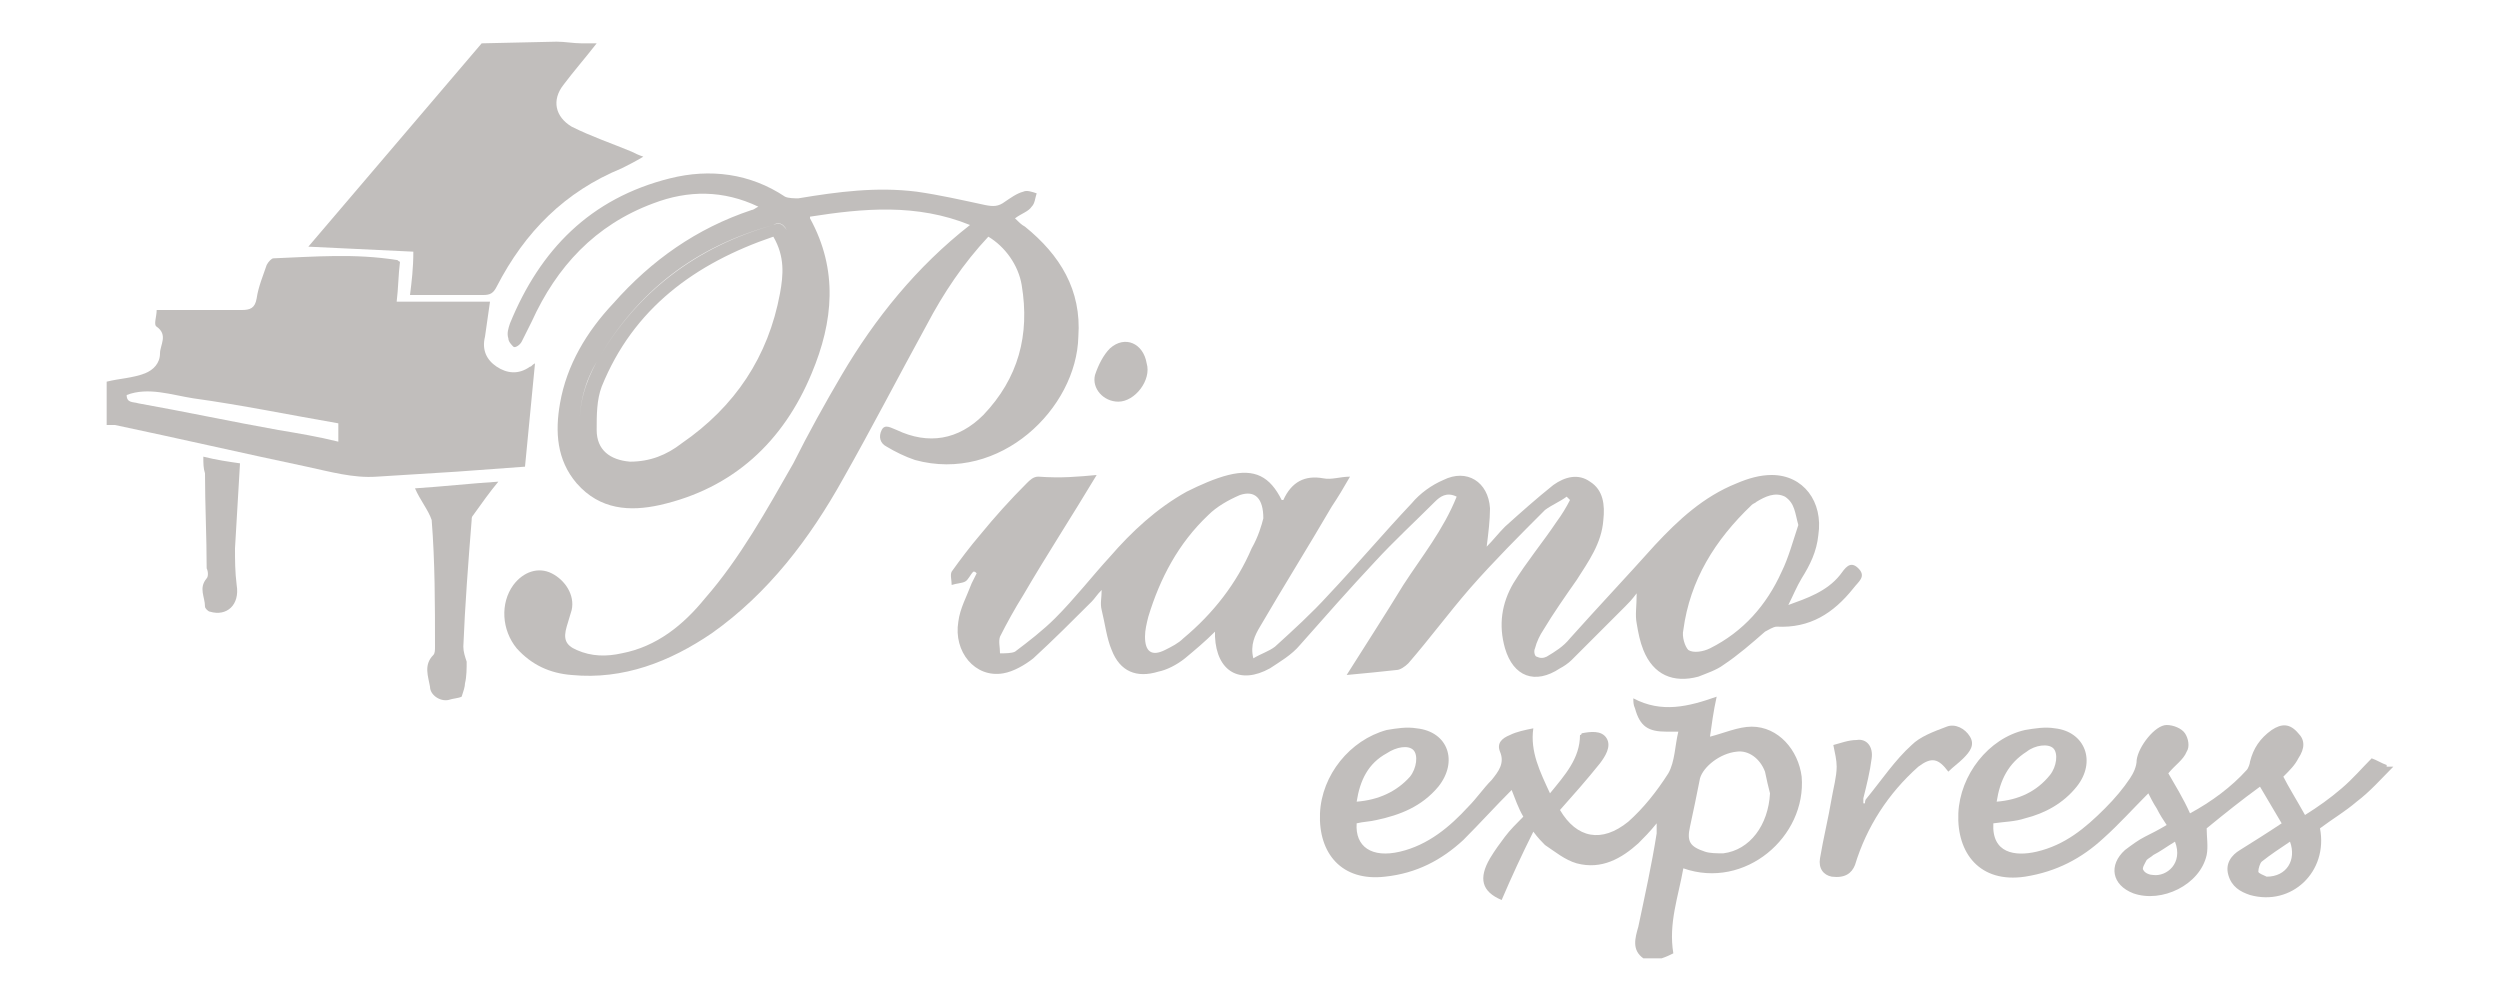
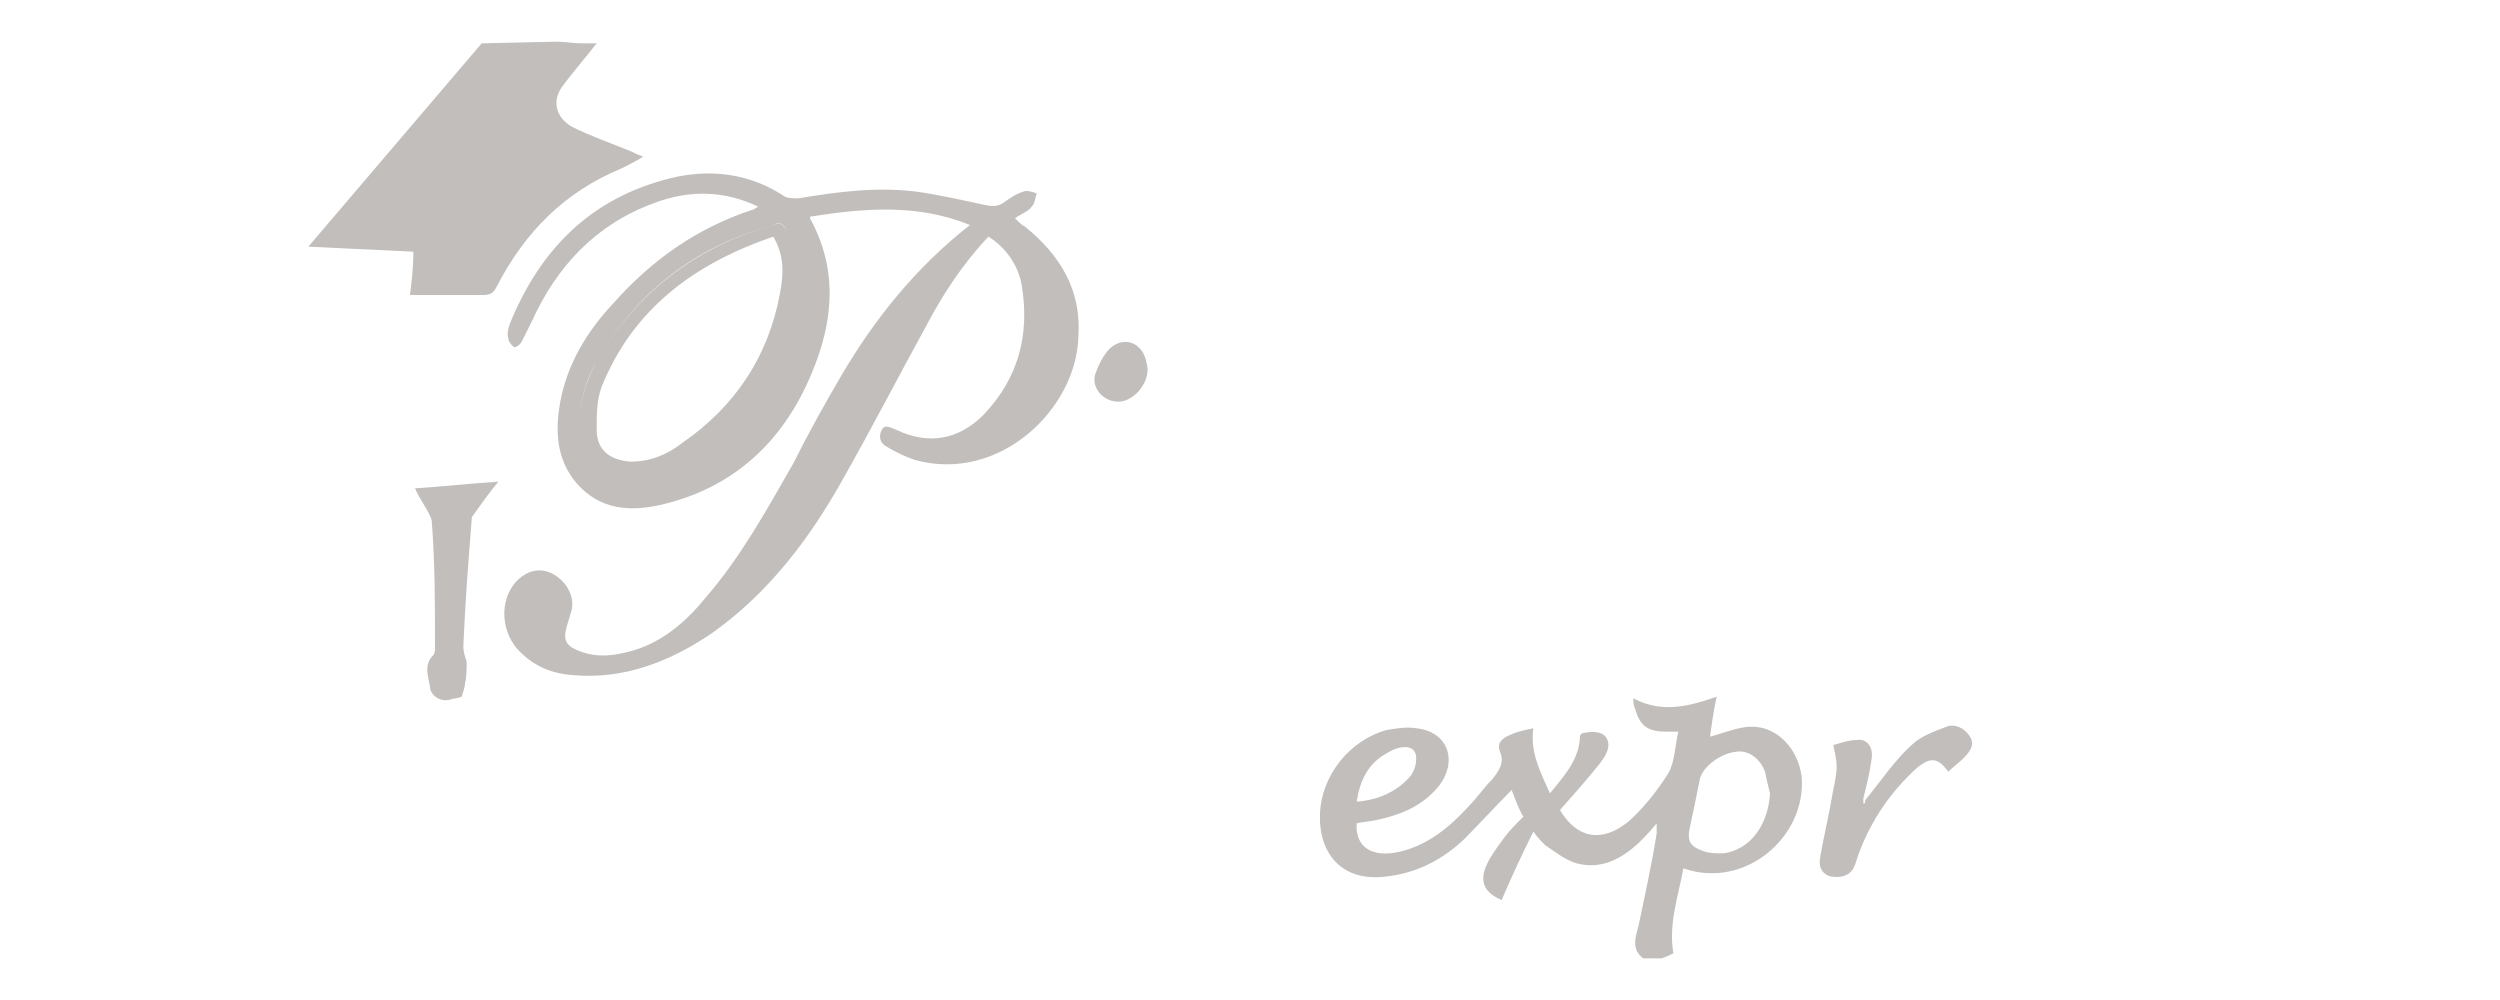
<svg xmlns="http://www.w3.org/2000/svg" version="1.1" id="Layer_1" x="0px" y="0px" viewBox="0 0 150 60" style="enable-background:new 0 0 150 60;" xml:space="preserve">
  <style type="text/css">
	.st0{fill-rule:evenodd;clip-rule:evenodd;fill:#C1BEBC;}
</style>
  <g>
-     <path class="st0" d="M6.4,22.9c0.8-0.2,1.5-0.2,2.3-0.5c0.5-0.2,0.9-0.6,0.9-1.2c0-0.5,0.5-1.1-0.2-1.6c-0.2-0.1,0-0.6,0-1   c1.7,0,3.4,0,5.1,0c0.5,0,0.8-0.1,0.9-0.7c0.1-0.7,0.4-1.4,0.6-2c0.1-0.2,0.3-0.4,0.4-0.4c2.5-0.1,4.9-0.3,7.4,0.1   c0.1,0,0.1,0.1,0.2,0.1c-0.1,0.8-0.1,1.6-0.2,2.4h5.6c-0.1,0.7-0.2,1.4-0.3,2.1c-0.2,0.8,0.1,1.4,0.7,1.8c0.6,0.4,1.3,0.5,2,0   c0.1,0,0.1-0.1,0.3-0.2c-0.2,2.1-0.4,4.1-0.6,6.2c-1.4,0.1-2.8,0.2-4.1,0.3c-1.6,0.1-3.2,0.2-4.8,0.3c-1.4,0.1-2.8-0.3-4.2-0.6   c-3.8-0.8-7.7-1.7-11.5-2.5c-0.2,0-0.4,0-0.5,0L6.4,22.9L6.4,22.9z M20.3,25.4c-2.9-0.5-5.8-1.1-8.7-1.5c-1.3-0.2-2.7-0.7-4-0.2   c0,0.5,0.4,0.4,0.7,0.5c2.8,0.5,5.6,1.1,8.4,1.6c1.2,0.2,2.4,0.4,3.6,0.7V25.4z" />
    <path class="st0" d="M33.4,2.5c0.5,0,1,0.1,1.5,0.1c0.3,0,0.5,0,0.9,0c-0.7,0.9-1.4,1.7-2,2.5C33.1,6,33.3,7,34.3,7.6   c1.2,0.6,2.4,1,3.6,1.5c0.2,0.1,0.4,0.2,0.7,0.3c-0.5,0.3-0.9,0.5-1.3,0.7c-3.4,1.4-5.8,3.8-7.5,7.1c-0.2,0.4-0.4,0.5-0.8,0.5   c-1.5,0-3,0-4.4,0c0.1-0.8,0.2-1.6,0.2-2.6c-2.1-0.1-4.1-0.2-6.3-0.3c3.5-4.1,6.9-8.1,10.4-12.2L33.4,2.5L33.4,2.5z" />
    <path class="st0" d="M100.5,43.9c-0.2,0-0.3,0-0.5,0c-1.1,0-1.6-0.3-1.9-1.4C98,42.3,98,42.1,98,41.9c1.7,0.9,3.3,0.5,5-0.1   c-0.2,0.9-0.3,1.7-0.4,2.4c0.8-0.2,1.7-0.6,2.5-0.6c1.6,0,2.8,1.4,3,3c0.3,3.6-3.4,6.8-7.1,5.5c-0.3,1.7-0.9,3.3-0.6,5.1   c-0.2,0.1-0.4,0.2-0.7,0.3h-1.1c-0.7-0.5-0.5-1.2-0.3-1.9c0.4-1.9,0.8-3.7,1.1-5.6c0-0.1,0-0.3,0-0.6c-0.4,0.5-0.8,0.9-1.1,1.2   c-1,0.9-2.2,1.6-3.7,1.2c-0.7-0.2-1.3-0.7-1.9-1.1c-0.2-0.2-0.4-0.4-0.7-0.8c-0.7,1.4-1.3,2.7-1.9,4.1c-1.2-0.5-1.4-1.3-0.7-2.5   c0.3-0.5,0.6-0.9,0.9-1.3c0.3-0.4,0.7-0.8,1.1-1.2c-0.3-0.5-0.5-1.1-0.7-1.6c-1,1-1.9,2-2.9,3c-1.3,1.2-2.8,2-4.7,2.2   c-2.6,0.3-4-1.4-3.9-3.8c0.1-2.3,1.8-4.4,4-5c0.6-0.1,1.2-0.2,1.8-0.1c1.9,0.2,2.5,2,1.3,3.5c-1,1.2-2.3,1.7-3.7,2   c-0.4,0.1-0.8,0.1-1.2,0.2c-0.1,1.4,0.9,2.1,2.6,1.7c1.7-0.4,3-1.5,4.1-2.7c0.5-0.5,0.9-1.1,1.4-1.6c0.4-0.5,0.8-1,0.5-1.7   c-0.2-0.5,0.1-0.8,0.6-1c0.4-0.2,0.9-0.3,1.4-0.4c-0.2,1.4,0.4,2.6,1,3.9c0.9-1.1,1.8-2.1,1.8-3.5c0.1,0,0.1-0.1,0.1-0.1   c0.5-0.1,1.2-0.2,1.5,0.3c0.3,0.5-0.1,1.1-0.4,1.5c-0.8,1-1.6,1.9-2.4,2.8c1,1.7,2.5,2,4.1,0.7c0.9-0.8,1.7-1.8,2.4-2.9   c0.4-0.7,0.4-1.7,0.6-2.5C100.6,43.9,100.6,43.9,100.5,43.9L100.5,43.9z M106.2,47.6c-0.1-0.4-0.2-0.8-0.3-1.3   c-0.3-0.8-1-1.3-1.7-1.2c-1,0.1-2,0.9-2.2,1.6c-0.2,1-0.4,2-0.6,2.9c-0.2,0.9,0,1.2,0.9,1.5c0.3,0.1,0.7,0.1,1.1,0.1   C105,51,106.1,49.5,106.2,47.6 M81.4,48.1c1.3-0.1,2.4-0.6,3.2-1.5c0.4-0.5,0.5-1.3,0.2-1.6c-0.3-0.3-1-0.2-1.6,0.2   C82.1,45.8,81.6,46.8,81.4,48.1" />
-     <path class="st0" d="M143.6,46c-0.7,0.7-1.4,1.5-2.2,2.1c-0.7,0.6-1.4,1-2.2,1.6c0.5,2.6-1.7,4.7-4.2,4c-0.6-0.2-1.1-0.5-1.3-1.2   c-0.2-0.7,0.2-1.2,0.7-1.5c0.8-0.5,1.6-1,2.5-1.6c-0.4-0.7-0.9-1.5-1.3-2.2c-1.1,0.8-2.1,1.6-3.2,2.5c0,0.5,0.1,1.1,0,1.6   c-0.4,1.8-2.7,2.9-4.4,2.3c-1.3-0.5-1.5-1.7-0.5-2.6c0.4-0.3,0.8-0.6,1.2-0.8c0.4-0.2,0.8-0.4,1.3-0.7c-0.2-0.3-0.4-0.6-0.6-1   c-0.2-0.3-0.4-0.7-0.5-0.9c-0.9,0.9-1.8,1.9-2.7,2.7c-1.3,1.2-2.8,2-4.7,2.3c-2.7,0.4-4.1-1.4-4-3.8c0.1-2.3,1.8-4.5,4-5   c0.6-0.1,1.2-0.2,1.8-0.1c1.8,0.2,2.5,2,1.3,3.5c-0.8,1-1.9,1.6-3.1,1.9c-0.6,0.2-1.2,0.2-1.9,0.3c-0.1,1.8,1.3,2,2.6,1.7   c1.7-0.4,2.9-1.4,4.1-2.6c0.6-0.6,1.1-1.2,1.5-1.8c0.2-0.3,0.4-0.7,0.4-1.1c0.1-0.8,1.1-2.1,1.8-2.1c0.4,0,0.9,0.2,1.1,0.5   c0.2,0.3,0.3,0.8,0.1,1.1c-0.2,0.5-0.7,0.8-1.1,1.3c0.4,0.7,0.9,1.5,1.3,2.4c1.3-0.7,2.5-1.6,3.4-2.6c0.1-0.1,0.2-0.4,0.2-0.5   c0.2-0.8,0.6-1.4,1.3-1.9c0.6-0.4,1.1-0.4,1.6,0.2c0.4,0.4,0.4,0.9,0,1.5c-0.2,0.4-0.5,0.7-0.9,1.1c0.3,0.6,0.8,1.4,1.3,2.3   c0.8-0.5,1.5-1,2.2-1.6c0.7-0.6,1.2-1.2,1.8-1.8c0.3,0.1,0.6,0.3,0.9,0.4V46z M119.8,48.1c1.3-0.1,2.4-0.6,3.2-1.6   c0.4-0.5,0.5-1.3,0.2-1.6c-0.3-0.3-1.1-0.2-1.6,0.2C120.5,45.8,120,46.8,119.8,48.1 M130.5,50.5c-0.5,0.3-0.9,0.6-1.3,0.8   c-0.1,0.1-0.3,0.2-0.4,0.3c-0.1,0.2-0.3,0.5-0.2,0.6c0.1,0.2,0.4,0.3,0.6,0.3C130,52.6,131,51.8,130.5,50.5 M137.4,50.5   c-0.6,0.4-1.2,0.8-1.7,1.2c-0.1,0.1-0.2,0.4-0.2,0.6c0,0.1,0.3,0.2,0.5,0.3C137.2,52.6,137.8,51.6,137.4,50.5" />
    <path class="st0" d="M24.9,29.3c1.6-0.1,3.4-0.3,5-0.4c-0.5,0.6-1,1.3-1.5,2c-0.1,0.1-0.1,0.2-0.1,0.3c-0.2,2.5-0.4,5.1-0.5,7.6   c0,0.3,0.1,0.6,0.2,0.9c0,0.4,0,0.9-0.1,1.3c0,0.2-0.1,0.5-0.2,0.8c-0.2,0.1-0.5,0.1-0.8,0.2c-0.5,0.1-1.1-0.3-1.1-0.8   c-0.1-0.6-0.4-1.3,0.2-1.9c0.1-0.1,0.1-0.3,0.1-0.5c0-2.5,0-5.1-0.2-7.6C25.7,30.6,25.2,30,24.9,29.3" />
    <path class="st0" d="M112,47.9c0.9-1.1,1.7-2.3,2.7-3.2c0.5-0.5,1.3-0.8,2.1-1.1c0.5-0.2,1.1,0.1,1.4,0.6c0.3,0.5,0,0.9-0.4,1.3   c-0.3,0.3-0.6,0.5-0.9,0.8c-0.6-0.8-1-0.9-1.8-0.3c-1.8,1.6-3.1,3.6-3.8,5.9c-0.2,0.5-0.6,0.8-1.4,0.7c-0.5-0.1-0.8-0.5-0.7-1.1   c0.2-1.2,0.5-2.4,0.7-3.6c0.1-0.6,0.3-1.3,0.3-1.9c0-0.4-0.1-0.8-0.2-1.3c0.4-0.1,0.9-0.3,1.4-0.3c0.6-0.1,1,0.4,0.9,1.1   c-0.1,0.8-0.3,1.6-0.5,2.4c0,0.1,0,0.2,0,0.3c0,0,0.1,0,0.1,0C111.9,48.1,111.9,48,112,47.9" />
-     <path class="st0" d="M12.2,27.4c0.8,0.2,1.5,0.3,2.2,0.4c-0.1,1.7-0.2,3.4-0.3,5.1c0,0.7,0,1.4,0.1,2.2c0.2,1.2-0.6,1.9-1.6,1.6   c-0.1,0-0.3-0.2-0.3-0.3c0-0.6-0.4-1.1,0.1-1.7c0.1-0.1,0.1-0.4,0-0.6c0-1.9-0.1-3.8-0.1-5.7C12.2,28.1,12.2,27.8,12.2,27.4" />
    <path class="st0" d="M67.1,24.1c-0.9,0-1.6-0.8-1.4-1.6c0.2-0.6,0.5-1.2,0.9-1.6c0.9-0.8,2-0.3,2.2,0.9   C69.1,22.8,68.1,24.1,67.1,24.1" />
-     <path class="st0" d="M65.8,28.5c-1.5,2.5-3,4.8-4.4,7.2c-0.5,0.8-1,1.7-1.4,2.5c-0.1,0.3,0,0.6,0,1c0.3,0,0.7,0,0.9-0.1   c0.8-0.6,1.7-1.3,2.4-2c1.2-1.2,2.2-2.5,3.3-3.7c1.3-1.5,2.8-2.9,4.6-3.9c0.8-0.4,1.7-0.8,2.5-1c1.6-0.4,2.5,0.1,3.2,1.5   c0,0,0.1,0,0.1,0c0.5-1.1,1.3-1.5,2.4-1.3c0.5,0.1,1-0.1,1.6-0.1c-0.4,0.7-0.7,1.2-1.1,1.8c-1.4,2.4-2.9,4.8-4.3,7.2   c-0.3,0.5-0.6,1.1-0.4,1.9c0.5-0.3,0.9-0.4,1.3-0.7c1.1-1,2.2-2,3.2-3.1c1.7-1.8,3.3-3.7,5-5.5c0.5-0.6,1.2-1.1,1.9-1.4   c1.4-0.7,2.7,0.1,2.8,1.7c0,0.7-0.1,1.5-0.2,2.3c0.4-0.4,0.7-0.8,1.1-1.2c1-0.9,1.9-1.7,2.9-2.5c0.7-0.5,1.5-0.7,2.2-0.2   c0.8,0.5,0.9,1.4,0.8,2.3c-0.1,1.4-0.9,2.5-1.6,3.6c-0.7,1-1.4,2-2,3c-0.2,0.3-0.4,0.7-0.5,1.1c-0.1,0.2,0,0.5,0.1,0.5   c0.2,0.1,0.4,0.1,0.6,0c0.5-0.3,1-0.6,1.4-1.1c1.7-1.9,3.4-3.7,5.1-5.6c1.4-1.5,2.9-2.9,4.9-3.7c0.7-0.3,1.4-0.5,2.1-0.5   c1.9,0,3.1,1.6,2.8,3.6c-0.1,1-0.5,1.8-1,2.6c-0.3,0.5-0.5,1-0.8,1.6c1.1-0.4,2.3-0.8,3.1-1.8c0.3-0.4,0.6-0.9,1.1-0.4   c0.5,0.5,0,0.8-0.3,1.2c-1.2,1.5-2.6,2.4-4.6,2.3c-0.2,0-0.5,0.2-0.7,0.3c-0.8,0.7-1.6,1.4-2.5,2c-0.4,0.3-1,0.5-1.5,0.7   c-1.5,0.4-2.7-0.1-3.3-1.6c-0.2-0.5-0.3-1-0.4-1.6c-0.1-0.5,0-1,0-1.8c-0.3,0.4-0.5,0.6-0.7,0.8c-1.1,1.1-2.1,2.1-3.2,3.2   c-0.2,0.2-0.5,0.4-0.7,0.5c-1.5,1-2.8,0.5-3.3-1.2c-0.4-1.4-0.2-2.7,0.5-3.9c0.8-1.3,1.8-2.5,2.6-3.7c0.3-0.4,0.6-0.9,0.8-1.3   l-0.2-0.2c-0.4,0.3-0.9,0.5-1.3,0.8c-1.5,1.5-3.1,3.1-4.5,4.7c-1.3,1.5-2.4,3-3.7,4.5c-0.2,0.2-0.5,0.4-0.7,0.4   c-0.9,0.1-1.9,0.2-3,0.3c1.2-1.9,2.3-3.6,3.4-5.4c1.1-1.7,2.4-3.3,3.2-5.3c-0.6-0.3-1,0-1.3,0.3c-1.2,1.2-2.5,2.4-3.6,3.6   c-1.5,1.6-3,3.3-4.5,5c-0.5,0.6-1.2,1-1.8,1.4c-1.8,1-3.2,0.2-3.3-1.9c0-0.1,0-0.2,0-0.3c-0.6,0.6-1.2,1.1-1.8,1.6   c-0.5,0.4-1.1,0.7-1.6,0.8c-1.3,0.4-2.3,0-2.8-1.3c-0.3-0.7-0.4-1.6-0.6-2.4c-0.1-0.4,0-0.7,0-1.2c-0.3,0.3-0.4,0.5-0.6,0.7   c-1.1,1.1-2.3,2.3-3.5,3.4c-0.5,0.4-1.2,0.8-1.8,0.9c-1.7,0.3-3-1.3-2.7-3.1c0.1-0.8,0.5-1.5,0.8-2.3c0.1-0.2,0.2-0.4,0.3-0.6   c-0.1-0.1-0.1-0.1-0.2-0.1c-0.2,0.2-0.3,0.5-0.5,0.6c-0.2,0.1-0.5,0.1-0.8,0.2c0-0.3-0.1-0.6,0-0.8c0.5-0.7,1.1-1.5,1.7-2.2   c0.9-1.1,1.8-2.1,2.8-3.1c0.2-0.2,0.4-0.4,0.7-0.4C63.7,28.7,64.7,28.6,65.8,28.5 M107.9,31.5c-0.2-0.7-0.2-1.3-0.8-1.7   c-0.6-0.3-1.2,0-1.7,0.3c-0.1,0.1-0.2,0.1-0.3,0.2c-2.2,2.1-3.7,4.5-4.1,7.5c-0.1,0.4,0.1,1,0.3,1.2c0.3,0.2,0.9,0.1,1.3-0.1   c2-1,3.4-2.6,4.3-4.6C107.3,33.5,107.6,32.4,107.9,31.5 M75.8,31.1c0-1.2-0.5-1.7-1.4-1.4c-0.7,0.3-1.4,0.7-1.9,1.2   c-1.8,1.7-2.9,3.8-3.6,6.1c-0.1,0.4-0.2,0.8-0.2,1.2c0,0.9,0.4,1.2,1.2,0.8c0.4-0.2,0.8-0.4,1.1-0.7c1.8-1.5,3.2-3.3,4.1-5.4   C75.5,32.2,75.7,31.5,75.8,31.1" />
    <path class="st0" d="M61.5,13.6c-0.2-0.1-0.4-0.3-0.6-0.5c0.4-0.3,0.8-0.4,1-0.7c0.2-0.2,0.2-0.5,0.3-0.8c-0.3-0.1-0.6-0.2-0.8-0.1   c-0.4,0.1-0.8,0.4-1.1,0.6c-0.4,0.3-0.7,0.3-1.2,0.2c-1.4-0.3-2.7-0.6-4.1-0.8c-2.4-0.3-4.7,0-7.1,0.4c-0.2,0-0.6,0-0.8-0.1   c-2.1-1.4-4.5-1.7-6.9-1.1c-4.8,1.2-7.8,4.3-9.6,8.7c-0.1,0.3-0.2,0.6-0.1,0.9c0,0.2,0.2,0.4,0.3,0.5c0.1,0.1,0.4-0.1,0.5-0.3   c0.2-0.4,0.4-0.8,0.6-1.2c1.5-3.3,3.8-5.8,7.3-7.1c2.1-0.8,4.2-0.8,6.3,0.2c-0.2,0.1-0.3,0.2-0.4,0.2c-3.3,1.1-6,3-8.3,5.6   c-1.6,1.7-2.8,3.7-3.2,6c-0.3,1.7-0.2,3.4,1,4.8c1.4,1.6,3.2,1.7,5,1.3c4.4-1,7.4-3.8,9.1-7.9c1.3-3.1,1.6-6.2-0.1-9.3   c0,0,0-0.1,0-0.1c3.2-0.5,6.4-0.8,9.6,0.5c-3.2,2.5-5.7,5.6-7.7,9c-1,1.7-2,3.5-2.9,5.3c-1.6,2.8-3.2,5.7-5.3,8.1   c-1.3,1.6-2.9,2.9-5,3.3c-0.9,0.2-1.8,0.2-2.7-0.2c-0.7-0.3-0.8-0.7-0.6-1.4c0.1-0.3,0.2-0.7,0.3-1c0.2-0.9-0.4-1.8-1.2-2.2   c-0.8-0.4-1.7-0.1-2.3,0.7c-0.8,1.1-0.7,2.7,0.2,3.8c0.9,1,2,1.5,3.3,1.6c3.1,0.3,5.9-0.8,8.4-2.5c3.4-2.4,5.9-5.7,7.9-9.3   c1.7-3,3.3-6.1,5-9.2c1-1.9,2.2-3.7,3.7-5.3c1,0.6,1.8,1.7,2,2.9c0.5,3-0.2,5.6-2.3,7.8c-1.5,1.5-3.3,1.8-5.2,0.9   c-0.3-0.1-0.7-0.4-0.9,0c-0.2,0.4-0.1,0.8,0.3,1c0.5,0.3,1.1,0.6,1.7,0.8c5.1,1.4,9.7-3.1,9.8-7.4C64.9,17.4,63.6,15.3,61.5,13.6z    M46.8,17.6c-0.7,3.8-2.7,6.8-5.9,9c-0.9,0.7-1.9,1.1-3.1,1.1c-1.2-0.1-2-0.7-2-1.9c0-0.9,0-1.8,0.3-2.6c1.9-4.7,5.6-7.4,10.3-9   C47.1,15.4,47,16.5,46.8,17.6z M47.2,13.8c-0.2-0.3-0.4-0.5-0.8-0.3c-4.6,1.3-8.2,4-10.6,8.2c-0.7,1.2-1.1,2.6-1,4.1c0,0,0,0,0,0   c-0.1-1.5,0.3-2.8,1-4.1c2.4-4.2,5.9-6.9,10.6-8.2C46.7,13.3,47,13.4,47.2,13.8c0.2,0.3,0.3,0.6,0.4,1   C47.5,14.4,47.4,14.1,47.2,13.8z" />
  </g>
</svg>